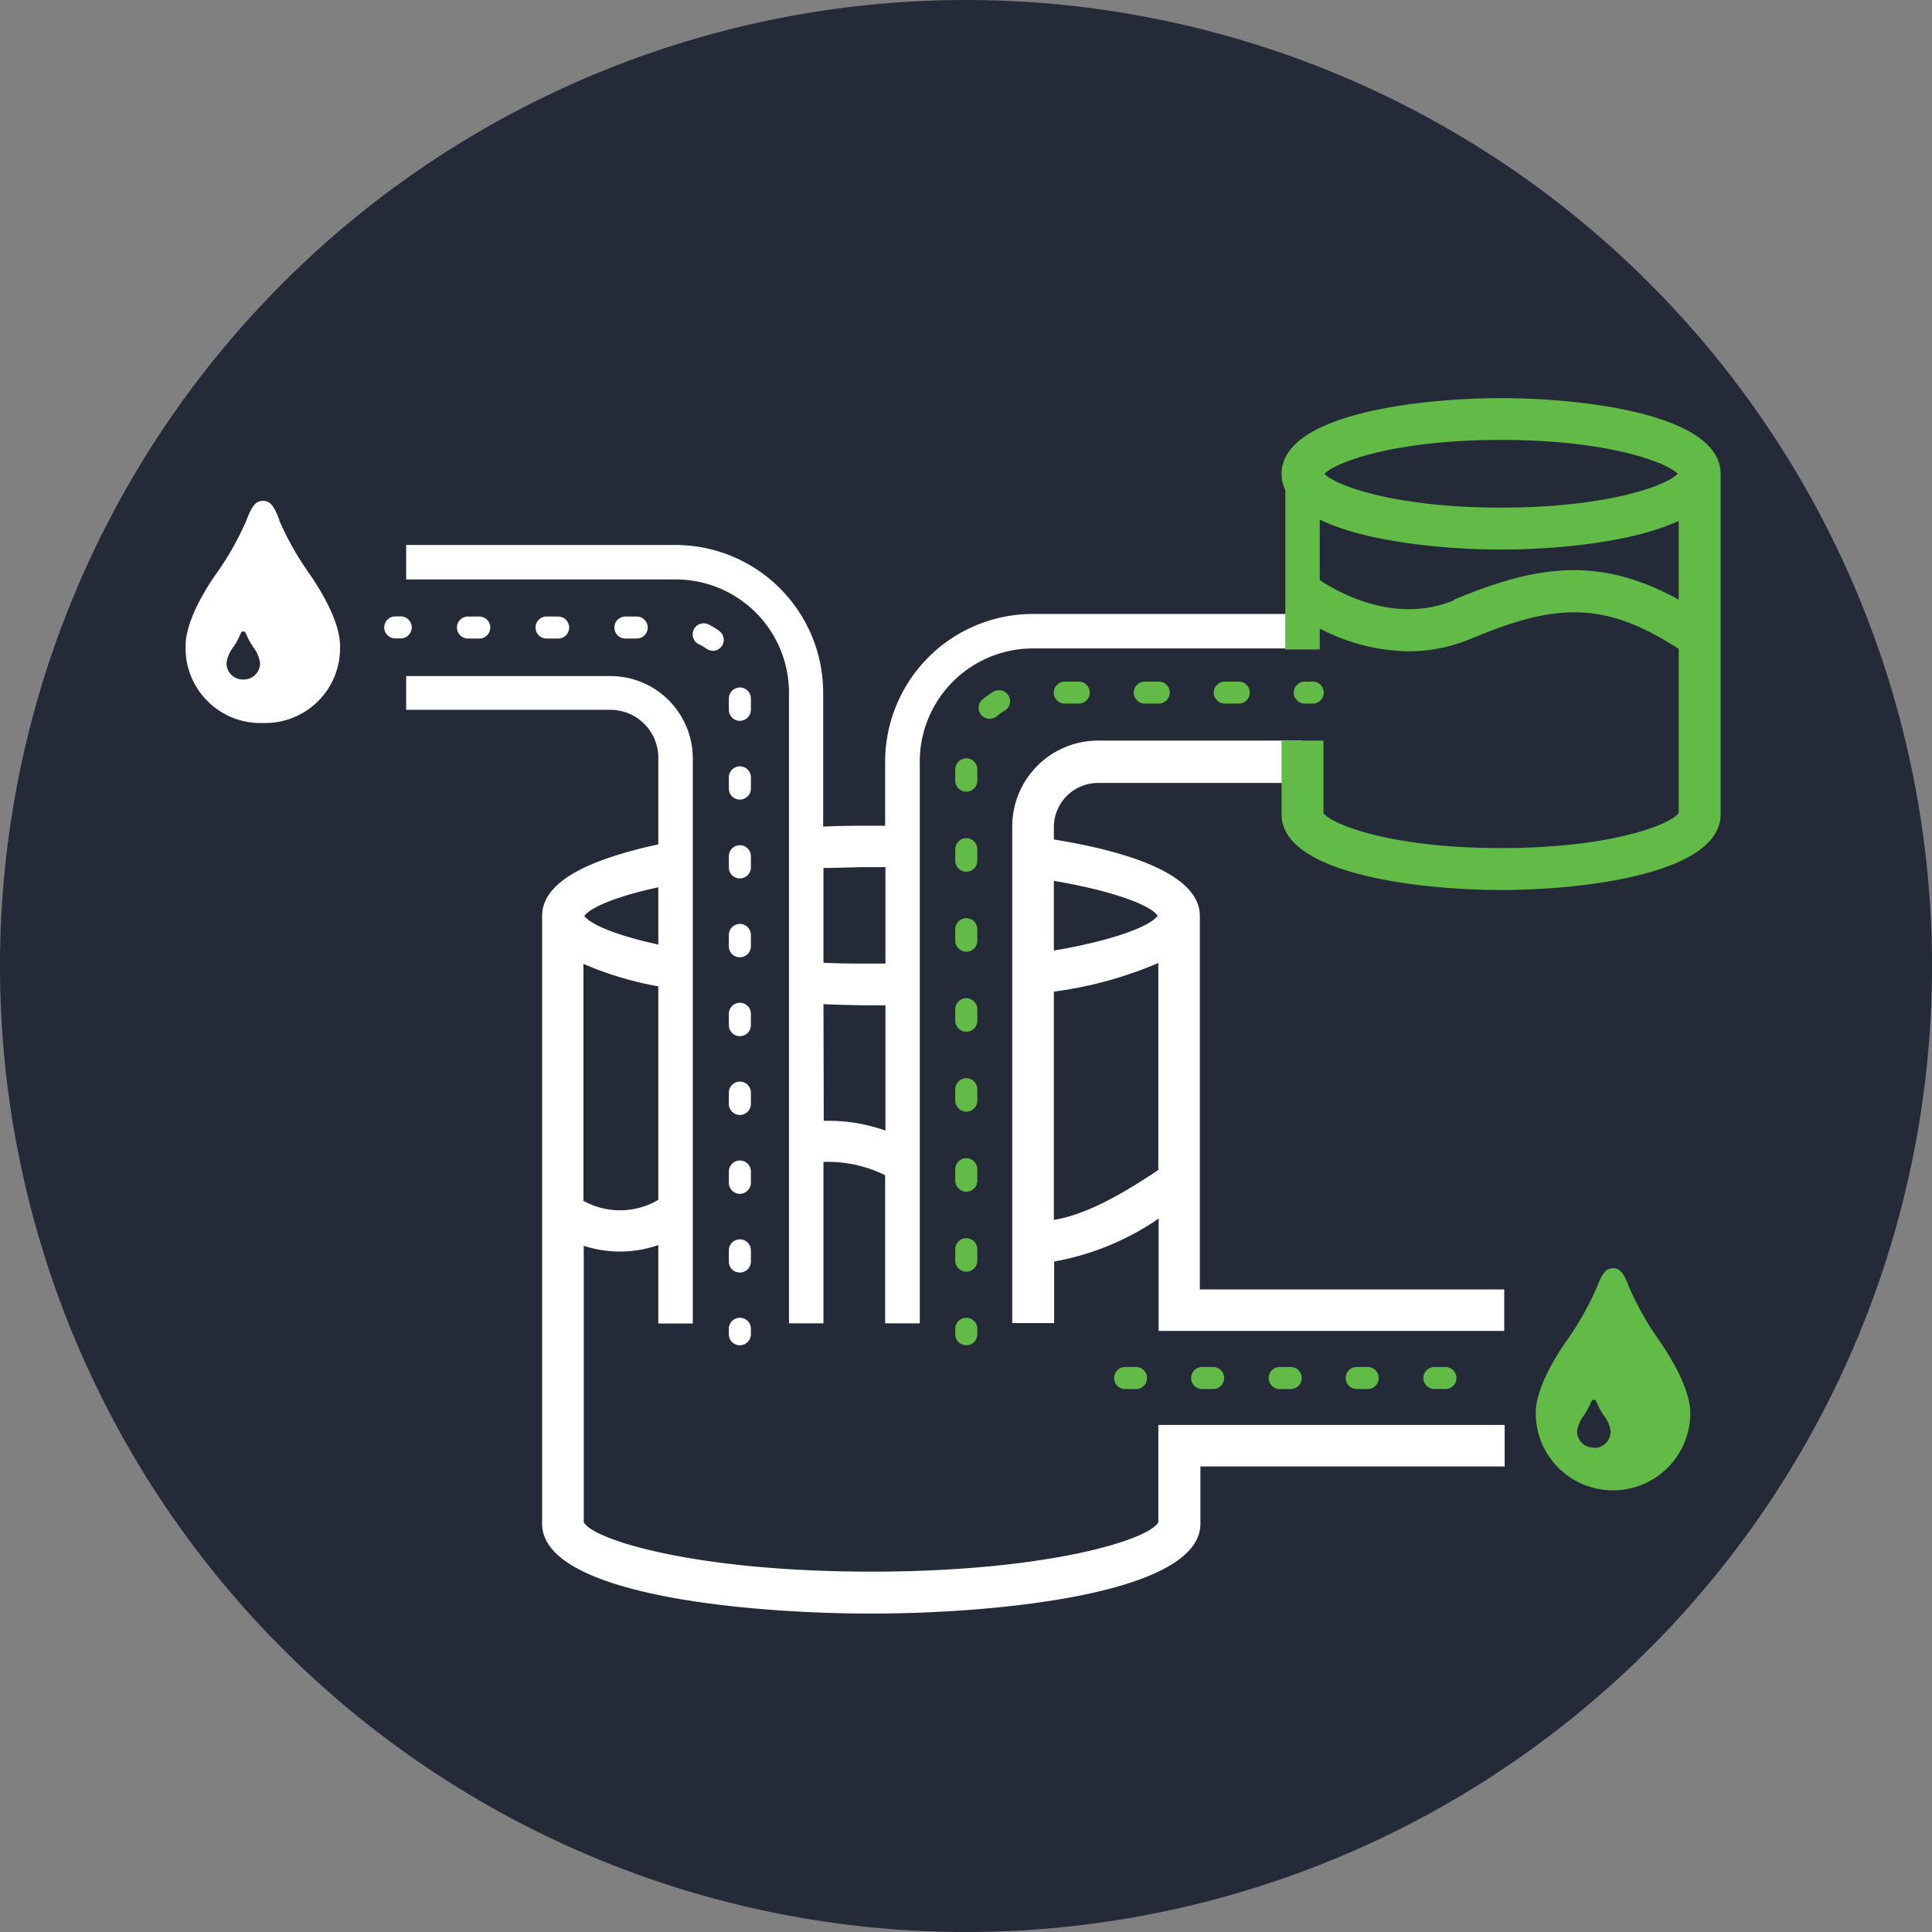
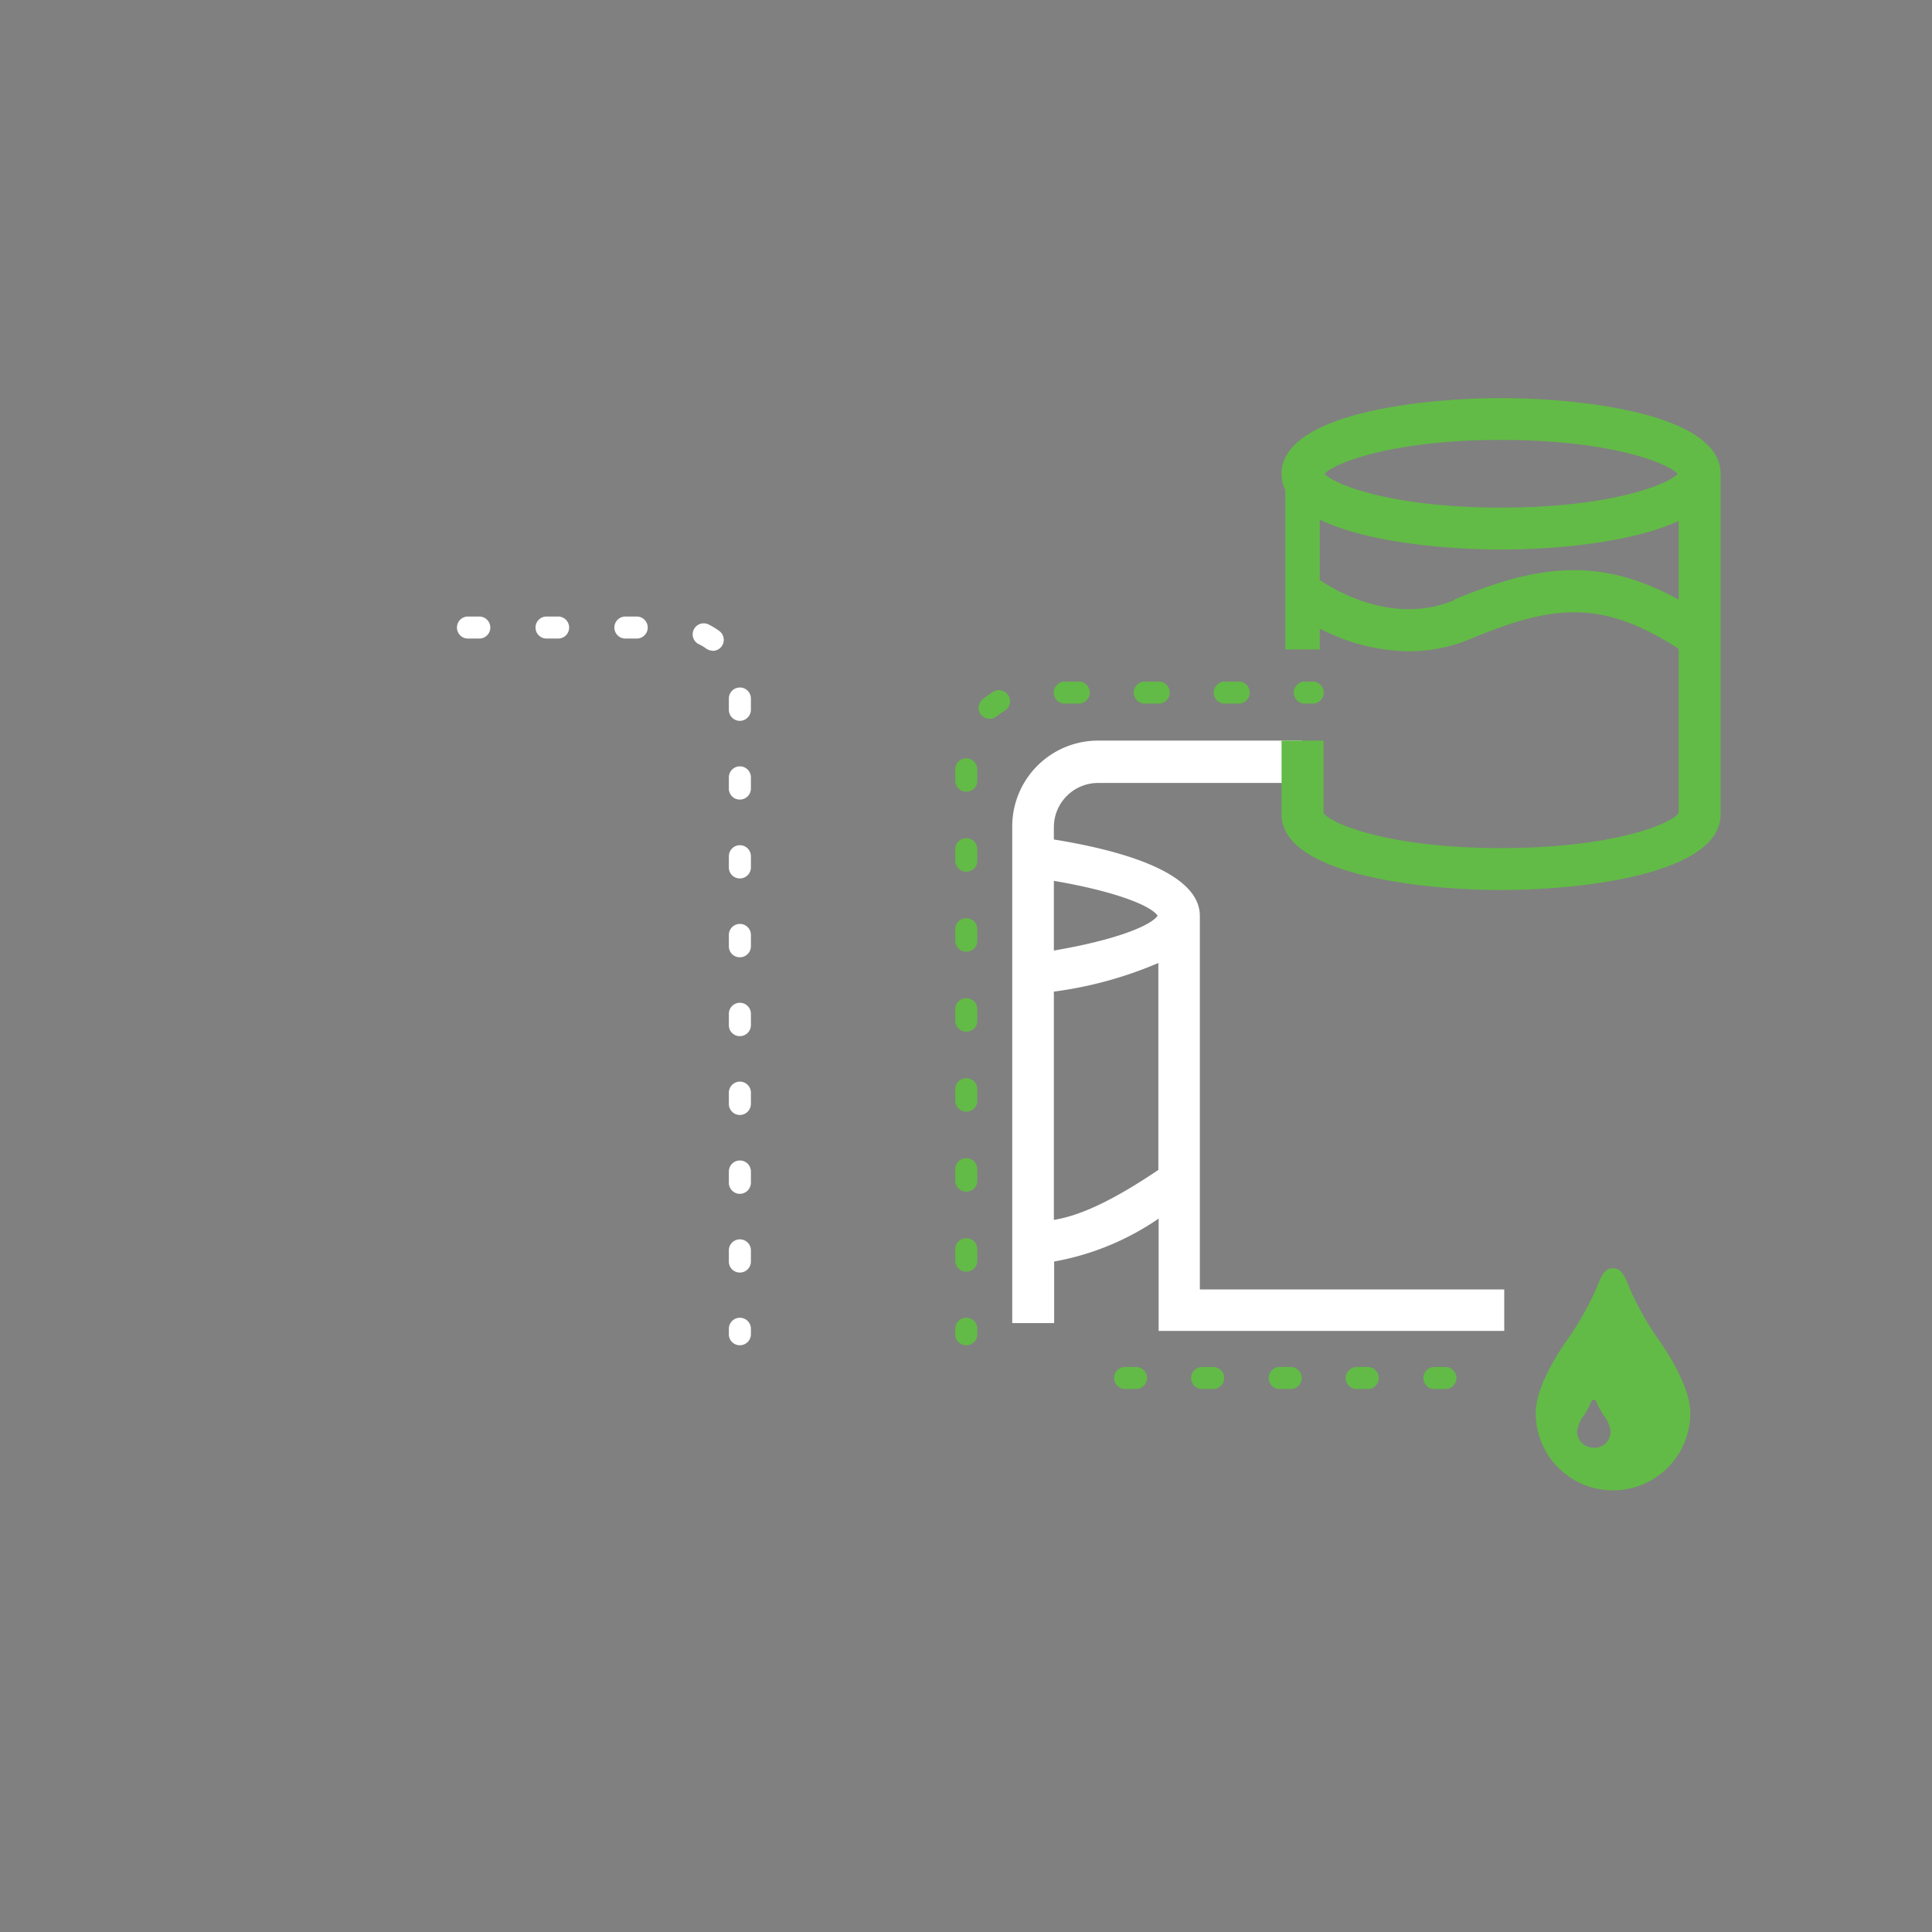
<svg xmlns="http://www.w3.org/2000/svg" id="Layer_1" data-name="Layer 1" viewBox="0 0 135 135">
  <rect x="0" y="0" width="135" height="135" fill="#808080" stroke="none" />
  <defs>
    <style>.cls-1{fill:#242a37;}.cls-2{fill:#fff;}.cls-3{fill:#62bb46;}</style>
  </defs>
  <title>PPA Category Icons for Website_Hover</title>
-   <path class="cls-1" d="M135,67.5A67.5,67.5,0,1,1,67.5,0,67.5,67.5,0,0,1,135,67.5" />
-   <path class="cls-2" d="M19.52,36.33C19.1,35.22,18.83,35,18.37,35s-.74.27-1.16,1.38a20.42,20.42,0,0,1-2.12,3.74c-.49.69-2.12,3.14-2.12,5a5.23,5.23,0,0,0,5.4,5.4,5.23,5.23,0,0,0,5.39-5.4c0-1.84-1.63-4.29-2.12-5a21,21,0,0,1-2.12-3.74M17,47.48a1.13,1.13,0,0,1-1.17-1.17,2.31,2.31,0,0,1,.46-1.08,4.59,4.59,0,0,0,.46-.81c.09-.24.15-.3.25-.3s.16.06.25.3a4.59,4.59,0,0,0,.46.81,2.42,2.42,0,0,1,.46,1.08A1.13,1.13,0,0,1,17,47.48" />
  <path class="cls-3" d="M113.86,90c-.41-1.1-.69-1.38-1.15-1.38s-.74.28-1.15,1.38a21.06,21.06,0,0,1-2.13,3.74c-.49.7-2.12,3.14-2.12,5a5.4,5.4,0,0,0,10.8,0c0-1.84-1.63-4.28-2.12-5A21.06,21.06,0,0,1,113.86,90m-2.49,11.15A1.13,1.13,0,0,1,110.2,100a2.42,2.42,0,0,1,.46-1.08,4.59,4.59,0,0,0,.46-.81c.09-.24.15-.3.25-.3s.16.06.25.3a4.59,4.59,0,0,0,.46.81,2.31,2.31,0,0,1,.46,1.08,1.13,1.13,0,0,1-1.17,1.17" />
-   <path class="cls-2" d="M28,44.61h-.38a.77.77,0,0,1,0-1.54H28a.77.77,0,0,1,0,1.54" />
  <path class="cls-2" d="M51.7,88.92a.76.76,0,0,1-.77-.77v-.78a.77.77,0,0,1,1.54,0v.78a.77.77,0,0,1-.77.77m0-5.5a.77.77,0,0,1-.77-.77v-.79a.77.77,0,0,1,1.54,0v.79a.78.78,0,0,1-.77.77m0-5.51a.77.77,0,0,1-.77-.77v-.79a.77.77,0,0,1,1.54,0v.79a.78.78,0,0,1-.77.77m0-5.51a.76.76,0,0,1-.77-.77v-.79a.77.77,0,1,1,1.54,0v.79a.77.77,0,0,1-.77.77m0-5.51a.76.76,0,0,1-.77-.77v-.79a.77.77,0,0,1,1.54,0v.79a.77.77,0,0,1-.77.77m0-5.51a.76.76,0,0,1-.77-.77v-.78a.77.77,0,0,1,1.54,0v.78a.77.77,0,0,1-.77.77m0-5.51a.76.76,0,0,1-.77-.76v-.79a.77.77,0,0,1,1.54,0v.79a.77.77,0,0,1-.77.76m0-5.5a.77.77,0,0,1-.77-.77v-.79a.77.77,0,0,1,1.54,0v.79a.78.78,0,0,1-.77.77m-1.89-4.9a.85.85,0,0,1-.45-.14A2.88,2.88,0,0,0,48.8,45a.77.77,0,0,1,.68-1.38,4.75,4.75,0,0,1,.78.47.77.77,0,0,1-.45,1.39m-5.32-.86H43.7a.77.77,0,1,1,0-1.54h.79a.77.77,0,1,1,0,1.54m-5.51,0h-.79a.77.77,0,0,1,0-1.54H39a.77.77,0,1,1,0,1.54m-5.51,0h-.79a.77.77,0,0,1,0-1.54h.79a.77.77,0,1,1,0,1.54" />
  <path class="cls-2" d="M51.7,94a.76.76,0,0,1-.77-.77v-.38a.77.77,0,1,1,1.54,0v.38a.77.77,0,0,1-.77.77" />
  <path class="cls-3" d="M101,97.06h-.77a.77.77,0,0,1,0-1.54H101a.77.77,0,0,1,0,1.54m-5.39,0H94.8a.77.77,0,0,1,0-1.54h.77a.77.77,0,0,1,0,1.54m-5.38,0h-.77a.77.77,0,0,1,0-1.54h.77a.77.77,0,1,1,0,1.54m-5.39,0H84a.77.77,0,0,1,0-1.54h.77a.77.77,0,1,1,0,1.54m-5.39,0h-.76a.77.77,0,1,1,0-1.54h.76a.77.77,0,1,1,0,1.54" />
-   <path class="cls-2" d="M55.13,48.39V92.47h2.41V81.19a9,9,0,0,1,4.31.93V92.47h2.42V53.22a7.91,7.91,0,0,1,7.9-7.91H91V42.9H72.17A10.33,10.33,0,0,0,61.85,53.22V57.7h-1c-1,0-2.16,0-3.33.06V48.39A10.33,10.33,0,0,0,47.23,38.08H28.38v2.41H47.23a7.91,7.91,0,0,1,7.9,7.9m2.41,12.26c1.07,0,2.17-.06,3.33-.06h1v6.74h-1c-1.16,0-2.26,0-3.33-.06Zm0,9.52c1.84.07,3.12.08,3.33.08h1V79a11.94,11.94,0,0,0-4.31-.68Z" />
  <path class="cls-2" d="M83.84,90.1V64c0-2.8-4.64-4.44-10.2-5.34v-.86a3.09,3.09,0,0,1,3.09-3.09H91V51.75H76.73a6,6,0,0,0-6,6v34.7h2.93V88.15a18.69,18.69,0,0,0,7.3-3V93h24.15V90.1ZM80.88,64c-.51.71-3,1.7-7.24,2.42V61.55c4.22.72,6.72,1.7,7.24,2.42m.06,17.78c-3.19,2.15-5.47,3.2-7.3,3.49V69.29a27.64,27.64,0,0,0,7.3-2Z" />
-   <path class="cls-2" d="M80.94,106.37c-.7,1.26-7.9,3.45-20.07,3.45s-19.37-2.19-20.08-3.45V87.05A8.14,8.14,0,0,0,46,87v5.48h2.41V53a5.76,5.76,0,0,0-5.76-5.76H28.38V49.6H42.67A3.35,3.35,0,0,1,46,53V59c-4.59,1-8.12,2.51-8.12,5v42.47c0,5,14.44,6.28,23,6.28s23-1.33,23-6.28v-4h21.26v-2.9H80.94ZM46,62v4c-3-.65-4.75-1.42-5.17-2,.43-.59,2.21-1.36,5.17-2m-5.23,5.35A23.24,23.24,0,0,0,46,68.92V83.84a5.26,5.26,0,0,1-5.23.07Z" />
  <path class="cls-3" d="M91.64,49.16h-.38a.77.77,0,1,1,0-1.53h.38a.77.77,0,1,1,0,1.53" />
  <path class="cls-3" d="M67.52,88.86a.78.78,0,0,1-.77-.77v-.8a.77.77,0,0,1,1.54,0v.8a.77.77,0,0,1-.77.77m0-5.59a.78.78,0,0,1-.77-.77v-.8a.77.77,0,1,1,1.54,0v.8a.77.77,0,0,1-.77.77m0-5.59a.78.78,0,0,1-.77-.77v-.8a.77.77,0,1,1,1.54,0v.8a.77.77,0,0,1-.77.77m0-5.59a.77.77,0,0,1-.77-.77v-.8a.77.77,0,1,1,1.54,0v.8a.76.76,0,0,1-.77.77m0-5.59a.77.77,0,0,1-.77-.77v-.8a.77.77,0,1,1,1.54,0v.8a.76.76,0,0,1-.77.77m0-5.59a.77.77,0,0,1-.77-.77v-.8a.77.77,0,0,1,1.54,0v.8a.76.76,0,0,1-.77.77m0-5.59a.77.77,0,0,1-.77-.77v-.79a.77.77,0,0,1,1.54,0v.79a.76.76,0,0,1-.77.77m1.63-5.09a.79.79,0,0,1-.59-.28.76.76,0,0,1,.1-1.08,6.56,6.56,0,0,1,.76-.54.77.77,0,0,1,.77,1.34,3.29,3.29,0,0,0-.54.38.79.79,0,0,1-.5.18m17.32-1.07h-.8a.77.77,0,1,1,0-1.53h.8a.77.77,0,1,1,0,1.53m-5.59,0h-.8a.77.77,0,1,1,0-1.53h.8a.77.77,0,1,1,0,1.53m-5.59,0h-.8a.77.77,0,1,1,0-1.53h.8a.77.77,0,1,1,0,1.53" />
  <path class="cls-3" d="M67.52,94a.76.76,0,0,1-.77-.77v-.38a.77.77,0,1,1,1.54,0v.38a.76.76,0,0,1-.77.77" />
  <path class="cls-3" d="M104.89,27.82c-5.7,0-15.34,1.11-15.34,5.29a2.52,2.52,0,0,0,.26,1.12V45.38h2.41V43.92a13.77,13.77,0,0,0,6.2,1.59,11.22,11.22,0,0,0,4.32-.86c5.69-2.37,9.15-2.83,14.56.69V56.81c-.5.76-4.61,2.45-12.41,2.45S93,57.57,92.48,56.81V51.75H89.55V56.9c0,4.17,9.64,5.29,15.34,5.29s15.34-1.12,15.34-5.29V33.11c0-4.18-9.64-5.29-15.34-5.29m0,2.92c7.51,0,11.6,1.58,12.34,2.37-.74.79-4.83,2.36-12.34,2.36s-11.6-1.57-12.34-2.36c.74-.79,4.83-2.37,12.34-2.37m-3.28,11.2c-4.23,1.76-8.29-.67-9.39-1.41V36.31c3.27,1.59,8.86,2.09,12.67,2.09s9.11-.48,12.41-2v5.5c-5.6-3.09-10-2.38-15.69,0" />
</svg>